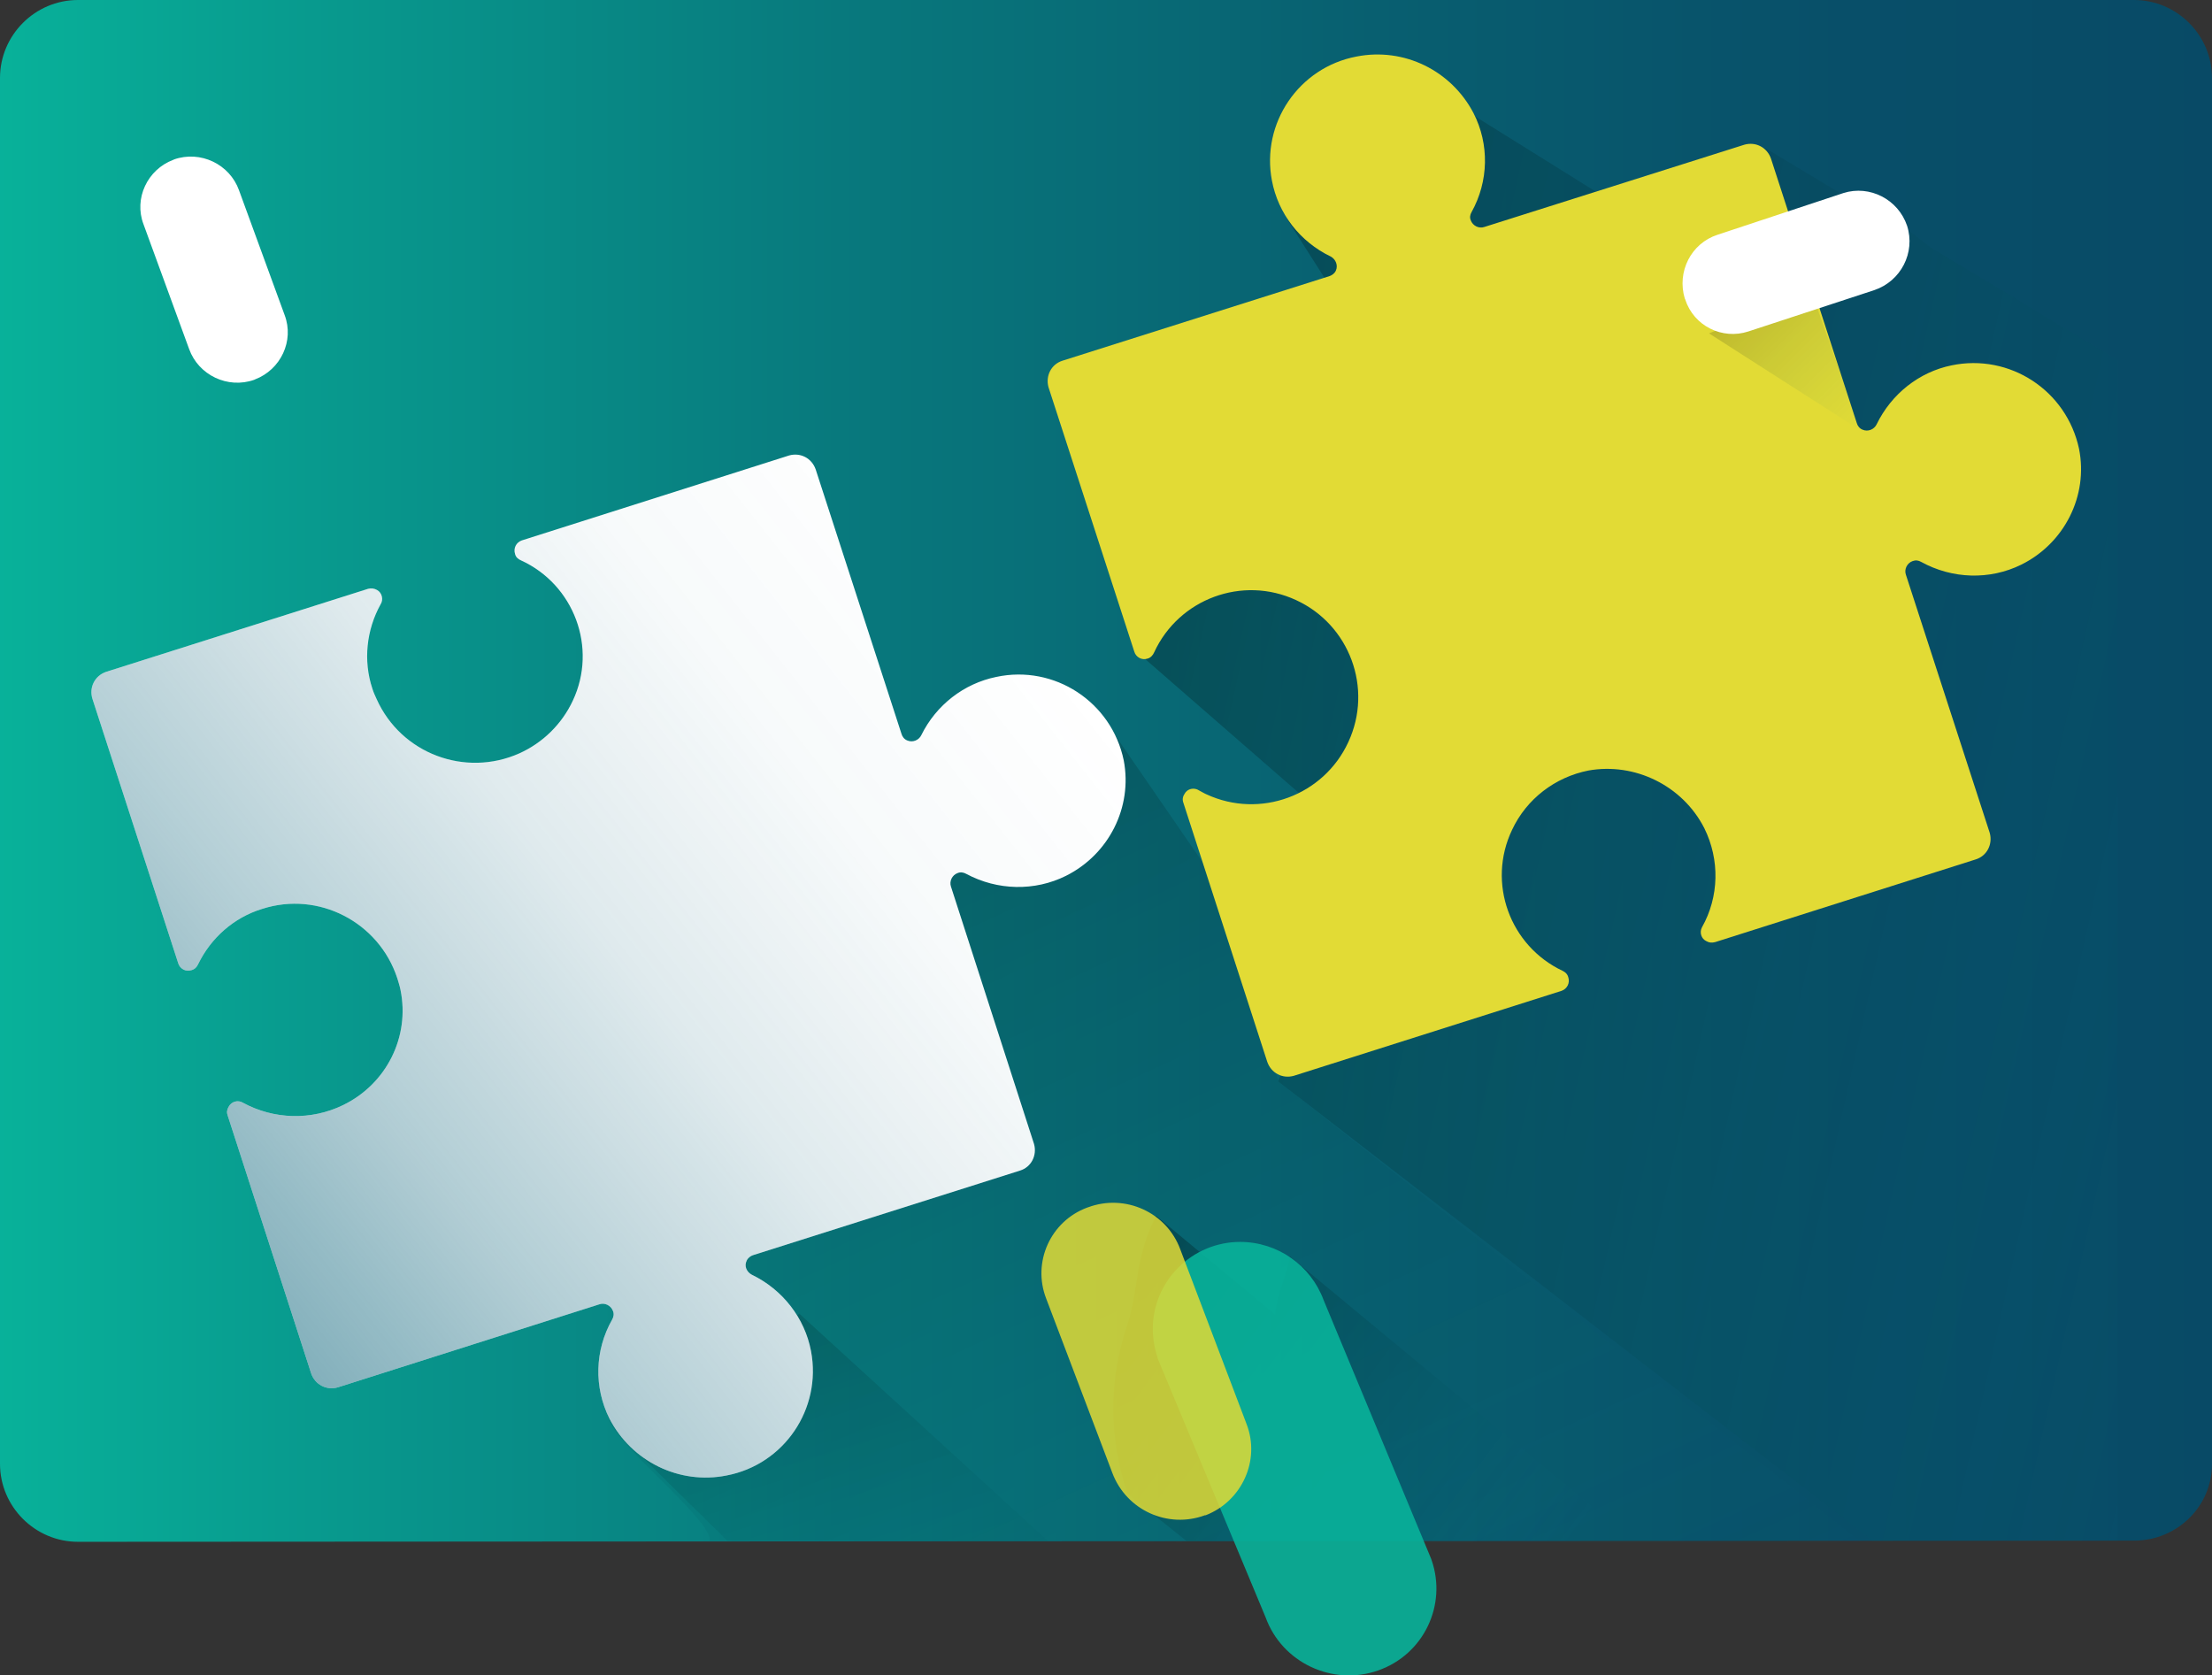
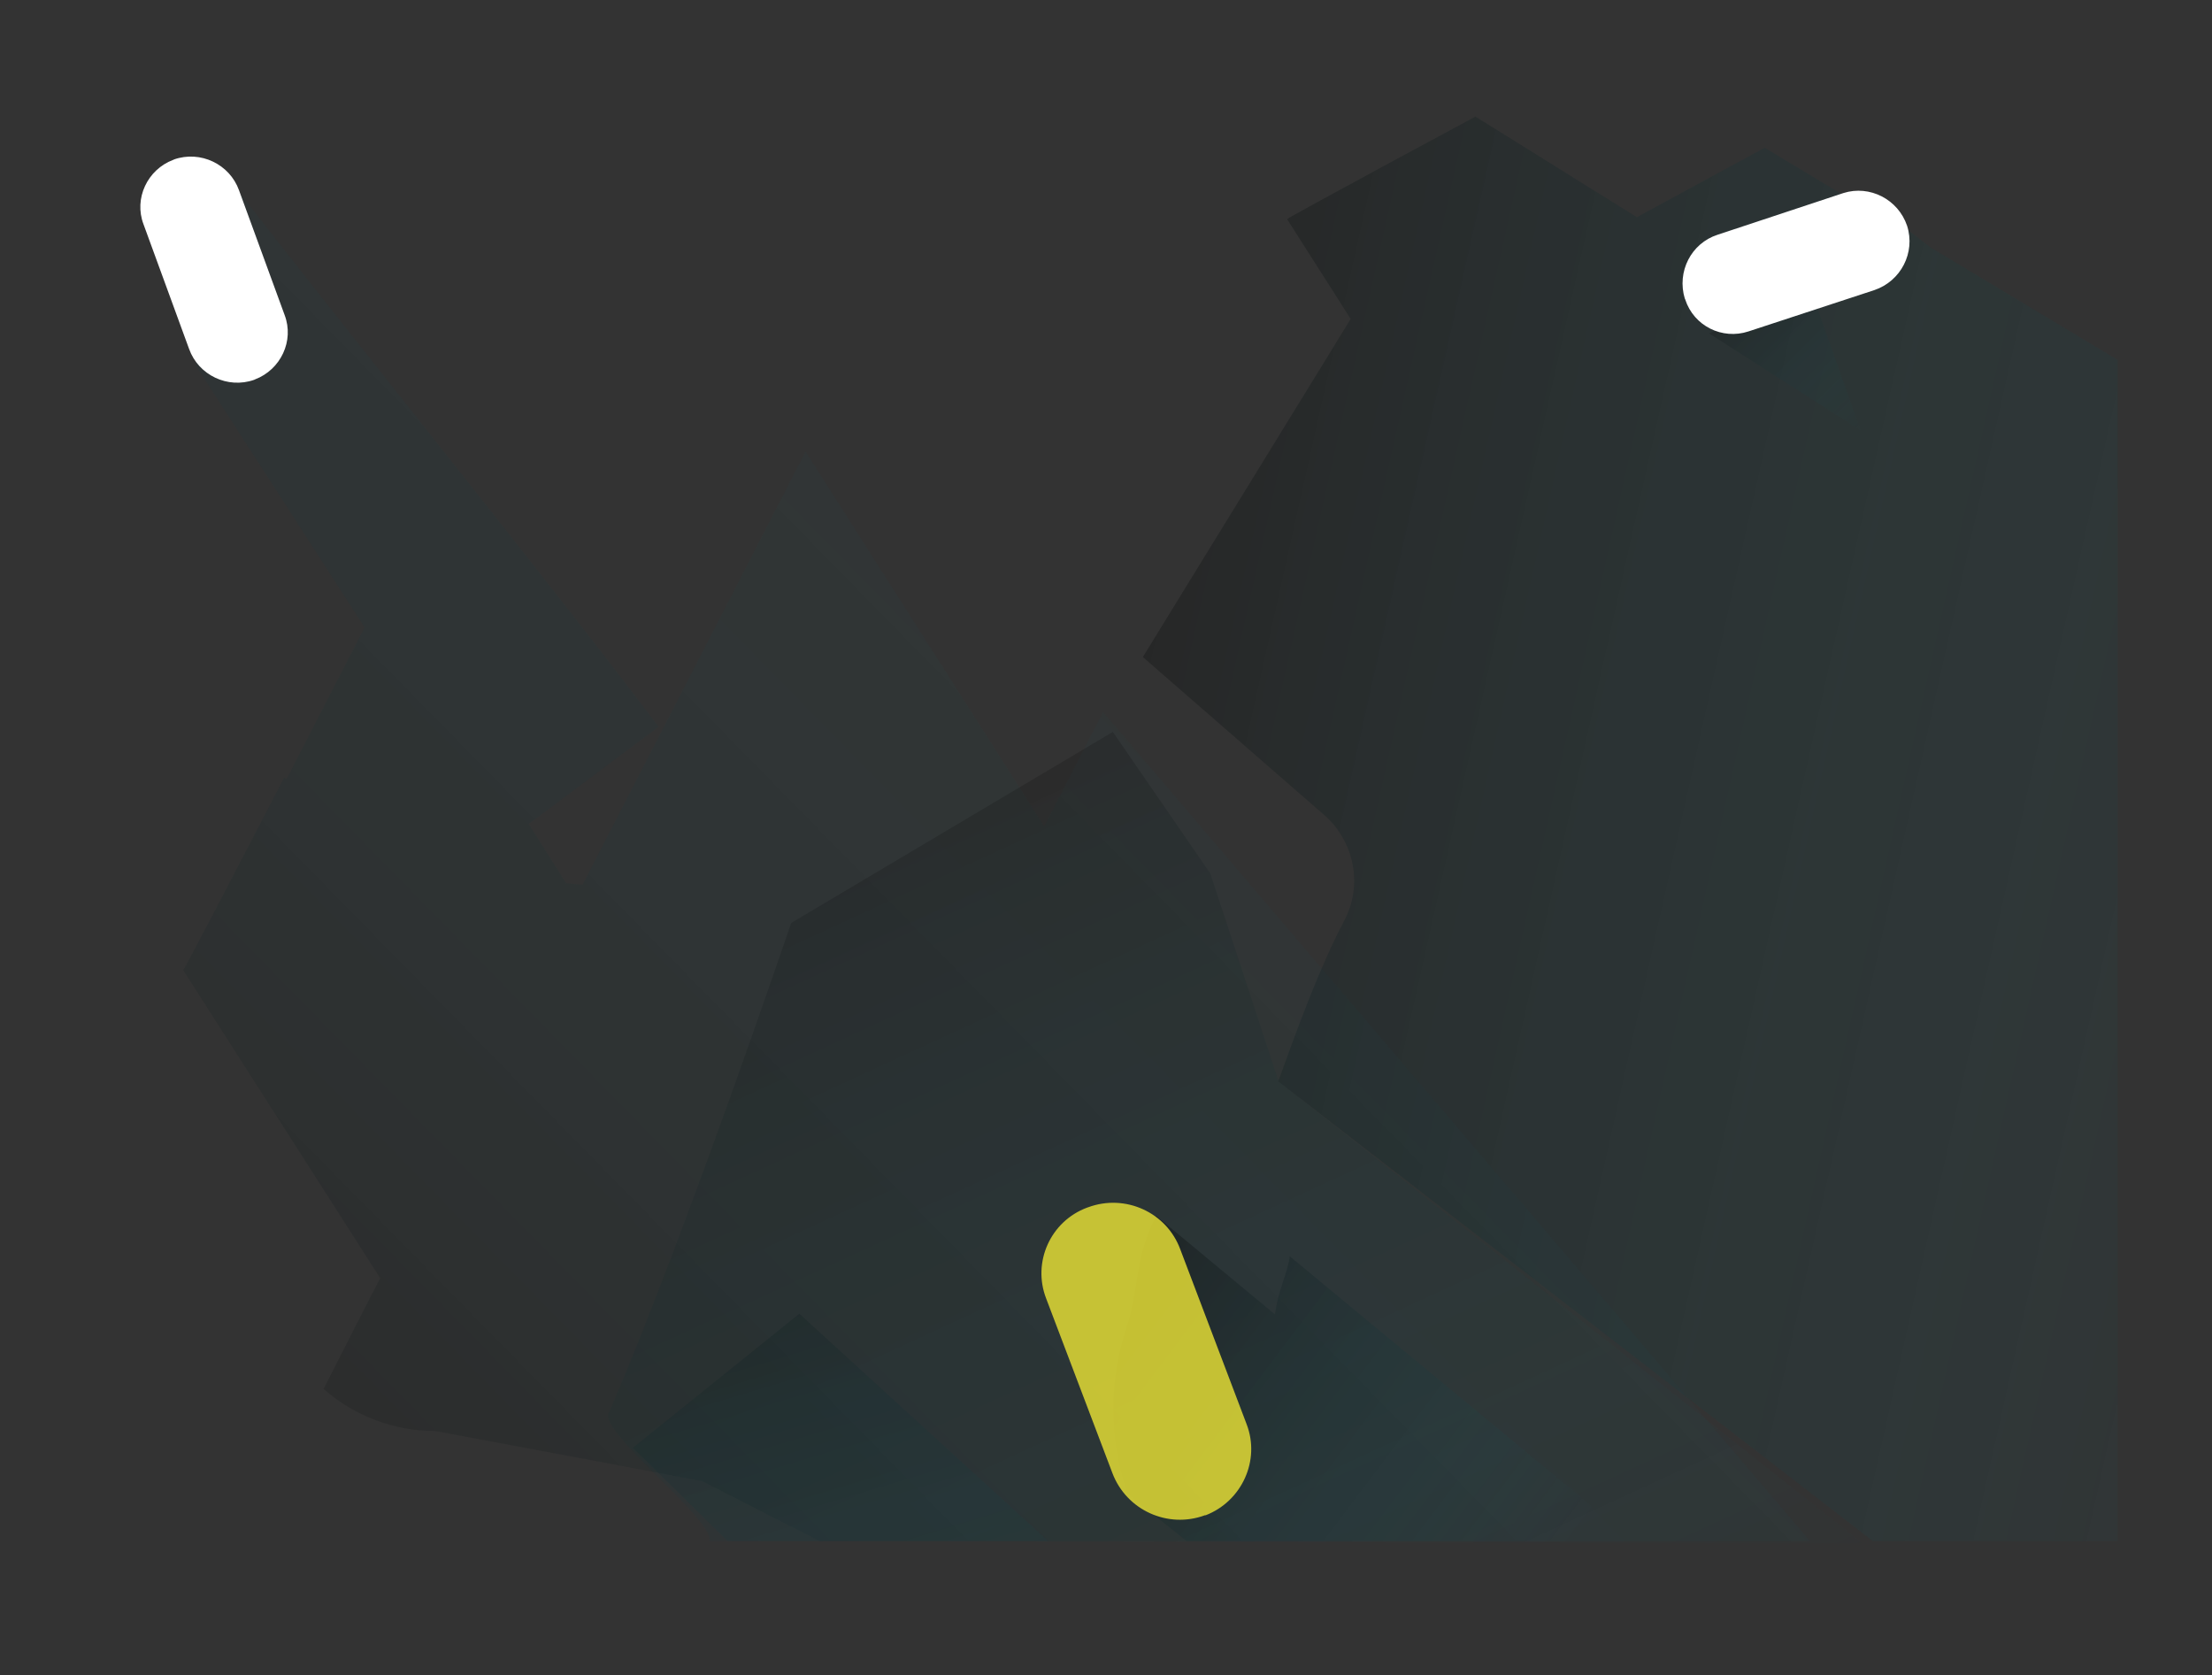
<svg xmlns="http://www.w3.org/2000/svg" version="1.1" id="Layer_1" x="0px" y="0px" viewBox="0 0 567.3 429.6" style="enable-background:new 0 0 567.3 429.6;" xml:space="preserve">
  <rect x="0" y="0" width="567.3" height="429.6" fill="#333333" stroke="none" />
  <style type="text/css">
	.st0{opacity:0.15;fill:url(#SVGID_1_);enable-background:new    ;}
	.st1{fill:url(#Rectangle_56_00000152984450837263845960000017383297976436510631_);}
	.st2{opacity:0.15;fill:url(#Path_2088_00000089561943442548821500000012851263831128764830_);enable-background:new    ;}
	.st3{opacity:0.25;fill:url(#SVGID_00000109751243135570312620000001770820709855567011_);enable-background:new    ;}
	.st4{opacity:0.9;}
	.st5{fill:#08B29A;}
	.st6{opacity:0.2;fill:url(#Path_2092_00000081623482517868157310000016548742036548189614_);enable-background:new    ;}
	.st7{fill:#FFFFFF;}
	.st8{fill:url(#Path_2094_00000107585724668047342760000001985289043825676720_);}
	.st9{opacity:0.25;fill:url(#SVGID_00000092421526692016785780000001669892660842472837_);enable-background:new    ;}
	.st10{fill:#E2DB35;}
	.st11{opacity:0.15;fill:url(#SVGID_00000147192548211924610700000009163481829064721824_);enable-background:new    ;}
	.st12{opacity:0.85;fill:#E2DB35;enable-background:new    ;}
</style>
  <g>
    <linearGradient id="SVGID_1_" gradientUnits="userSpaceOnUse" x1="89.588" y1="78.58" x2="363.674" y2="347.477" gradientTransform="matrix(1 0 0 -1 0 466)">
      <stop offset="0" style="stop-color:#000000" />
      <stop offset="1" style="stop-color:#068A98;stop-opacity:0" />
    </linearGradient>
    <path class="st0" d="M210.2,395.2h254L282.9,182.6l-15.1,29.3l-61.2-96.1c0,0-27.8,54.1-57.2,111.1c-1.4-0.1-2.9-0.3-4.2-0.4   l-9.6-15.2l33.3-24.9C142.4,151.1,85.9,81.1,58.8,46c-4.7-0.3-8.6,3.5-8.6,8.2v39.5l43.3,67.2l-20,38.9c-0.2-0.1-0.4-0.3-0.6-0.4   c-14.3,27.5-24.7,47.5-25.9,49.4l50.5,79c-0.8,1.5-1.5,3-2.3,4.4L83,356.2c8,7,18.1,10.8,28.7,10.8l68.3,12.8L210.2,395.2z" />
    <linearGradient id="Rectangle_56_00000070096745154357244000000008406099648493695122_" gradientUnits="userSpaceOnUse" x1="-25.954" y1="37.192" x2="-24.954" y2="37.192" gradientTransform="matrix(567.321 0 0 340.393 14724.346 -12462.325)">
      <stop offset="0" style="stop-color:#08B29A" />
      <stop offset="0.13" style="stop-color:#089C8F" />
      <stop offset="0.38" style="stop-color:#08797D" />
      <stop offset="0.62" style="stop-color:#085F70" />
      <stop offset="0.83" style="stop-color:#084F69" />
      <stop offset="1" style="stop-color:#084A66" />
    </linearGradient>
-     <path id="Rectangle_56" style="fill:url(#Rectangle_56_00000070096745154357244000000008406099648493695122_);" d="M20,0h527.3   c11,0,20,9,20,20v355.4c0,11-9,19.7-20,19.7L20,395.4c-11,0-20-9-20-20V20C0,9,9,0,20,0z" />
    <linearGradient id="Path_2088_00000064345096393940130500000014884807100578113460_" gradientUnits="userSpaceOnUse" x1="-25.914" y1="37.807" x2="-25.179" y2="39.083" gradientTransform="matrix(231.892 0 0 186.781 6216.07 -6835.401)">
      <stop offset="0" style="stop-color:#000000" />
      <stop offset="1" style="stop-color:#068A98;stop-opacity:0" />
    </linearGradient>
    <path id="Path_2088" style="opacity:0.15;fill:url(#Path_2088_00000064345096393940130500000014884807100578113460_);enable-background:new    ;" d="   M477.7,395.8L327.9,277.3c0-0.1-17.5-53.3-17.5-53.3l-25-36.3l-82.5,49c0,0-26.9,79.5-46.8,125.8c-2.2,5,27.5,27.7,25.8,32.7   L477.7,395.8z" />
    <linearGradient id="SVGID_00000176013090061465661320000007115990058469692341_" gradientUnits="userSpaceOnUse" x1="287.552" y1="129.903" x2="401.334" y2="43.934" gradientTransform="matrix(1 0 0 -1 0 466)">
      <stop offset="0" style="stop-color:#000000" />
      <stop offset="0.119" style="stop-color:#000B0C;stop-opacity:0.867" />
      <stop offset="0.335" style="stop-color:#02282C;stop-opacity:0.627" />
      <stop offset="0.621" style="stop-color:#04575F;stop-opacity:0.31" />
      <stop offset="0.9" style="stop-color:#068A98;stop-opacity:0" />
    </linearGradient>
    <path style="opacity:0.25;fill:url(#SVGID_00000176013090061465661320000007115990058469692341_);enable-background:new    ;" d="   M304.3,395.2H419l-88.2-73c-0.7,4.6-3.1,9-3.8,14.9l-30.5-25.3c-5.7,11.2-4.3,18.8-7.5,28.3c-4.7,14-4.6,29.1,0.2,43L304.3,395.2z" />
    <g id="Group_1188" transform="translate(341.152 289.092)" class="st4">
-       <path id="Path_2089" class="st5" d="M-23.1,29.4c-12.3,0-22.4,10-22.4,22.3c0,2.6,0.5,5.2,1.3,7.7l27.6,66.2    c4.2,11.7,17.2,17.8,28.9,13.7C24,135.2,30,122.5,26,111c0-0.1-0.1-0.2-0.1-0.3L-1.7,44.3C-5,35.4-13.5,29.4-23.1,29.4L-23.1,29.4    z" />
-     </g>
+       </g>
    <linearGradient id="Path_2092_00000066495098343794630530000002121121153954096263_" gradientUnits="userSpaceOnUse" x1="-26.742" y1="46.79" x2="-24.583" y2="51.474" gradientTransform="matrix(47.85 0 0 31.24 1453.018 -1138.159)">
      <stop offset="0" style="stop-color:#000000" />
      <stop offset="0.9" style="stop-color:#068A98;stop-opacity:0" />
    </linearGradient>
    <path id="Path_2092" style="opacity:0.2;fill:url(#Path_2092_00000066495098343794630530000002121121153954096263_);enable-background:new    ;" d="   M186.6,395.2h82.2L205,336.9l-42.7,34.4L186.6,395.2z" />
-     <path id="Path_2093" class="st7" d="M88,283.4c-8.2,4-17.8,3.7-25.7-0.6c-1.3-0.8-3-0.3-3.7,1.1c-0.4,0.7-0.5,1.4-0.2,2.2   l21.4,66.1c1,2.9,3.9,4.4,6.8,3.6l67.1-21.3c1.4-0.5,3,0.3,3.5,1.7c0.3,0.7,0.2,1.5-0.2,2.2c-4.5,7.9-4.7,17.4-0.7,25.4   c5.7,11,17.9,17,30,14.6c14.8-2.8,24.5-17.1,21.7-31.9c-1.6-8.5-7.3-15.8-15.2-19.6c-1.3-0.7-2-2.2-1.3-3.6c0.3-0.7,1-1.2,1.6-1.4   l68.5-21.7c2.9-0.9,4.4-3.9,3.6-6.8l0,0l-21.3-66c-0.5-1.4,0.3-3,1.7-3.5c0.7-0.3,1.5-0.2,2.2,0.2c8,4.3,17.6,4.5,25.6,0.5   c11-5.5,17.1-17.6,14.8-29.6c-3.1-15-17.8-24.6-32.7-21.4c-8.3,1.7-15.4,7.2-19.2,14.9c-0.6,1.3-2.2,2-3.6,1.4   c-0.8-0.3-1.3-1-1.5-1.7l-22-67.8c-1-2.9-3.9-4.4-6.8-3.6l-68.6,21.8c-1.4,0.5-2.2,2-1.7,3.5c0.2,0.8,0.8,1.3,1.5,1.6   c13.6,6.2,19.7,22.4,13.3,36c-2.8,6-7.7,10.8-13.7,13.5c-13.9,6.2-30.3,0.1-36.6-13.9c-0.4-0.9-0.8-1.7-1.1-2.7   c-2.4-7.2-1.5-15.1,2.1-21.6c0.8-1.2,0.4-3-0.9-3.7c-0.7-0.4-1.5-0.5-2.3-0.3l-67.2,21.3c-2.9,1-4.4,4-3.5,6.9l0,0l22,67.8   c0.4,1.4,1.9,2.3,3.4,1.8c0.8-0.2,1.4-0.8,1.7-1.5c3.3-6.8,9.2-12,16.4-14.2c14.5-4.7,30,3.4,34.7,17.8c0.3,1,0.6,1.9,0.8,2.9   C105.2,265.9,99.1,278,88,283.4L88,283.4z" />
    <linearGradient id="Path_2094_00000137853754880206067110000007177073525657877163_" gradientUnits="userSpaceOnUse" x1="-25.961" y1="37.727" x2="-25.207" y2="37.131" gradientTransform="matrix(276.289 0 0 273.463 7225.932 -9997.991)">
      <stop offset="0" style="stop-color:#086279;stop-opacity:0.502" />
      <stop offset="0.23" style="stop-color:#086077;stop-opacity:0.302" />
      <stop offset="0.49" style="stop-color:#085E76;stop-opacity:0.129" />
      <stop offset="0.74" style="stop-color:#085D75;stop-opacity:3.100000e-02" />
      <stop offset="1" style="stop-color:#085D75;stop-opacity:0" />
    </linearGradient>
-     <path id="Path_2094" style="fill:url(#Path_2094_00000137853754880206067110000007177073525657877163_);" d="M88,283.4   c-8.2,4-17.8,3.7-25.7-0.6c-1.3-0.8-3-0.3-3.7,1.1c-0.4,0.7-0.5,1.4-0.2,2.2l21.4,66.1c1,2.9,3.9,4.4,6.8,3.6l67.1-21.3   c1.4-0.5,3,0.3,3.5,1.7c0.3,0.7,0.2,1.5-0.2,2.2c-4.5,7.9-4.7,17.4-0.7,25.4c5.7,11,17.9,17,30,14.6c14.8-2.8,24.5-17.1,21.7-31.9   c-1.6-8.5-7.3-15.8-15.2-19.6c-1.3-0.7-2-2.2-1.3-3.6c0.3-0.7,1-1.2,1.6-1.4l68.5-21.7c2.9-0.9,4.4-3.9,3.6-6.8l0,0l-21.3-66   c-0.5-1.4,0.3-3,1.7-3.5c0.7-0.3,1.5-0.2,2.2,0.2c8,4.3,17.6,4.5,25.6,0.5c11-5.5,17.1-17.6,14.8-29.6c-3.1-15-17.8-24.6-32.7-21.4   c-8.3,1.7-15.4,7.2-19.2,14.9c-0.6,1.3-2.2,2-3.6,1.4c-0.8-0.3-1.3-1-1.5-1.7l-22-67.8c-1-2.9-3.9-4.4-6.8-3.6l-68.6,21.8   c-1.4,0.5-2.2,2-1.7,3.5c0.2,0.8,0.8,1.3,1.5,1.6c13.6,6.2,19.7,22.4,13.3,36c-2.8,6-7.7,10.8-13.7,13.5   c-13.9,6.2-30.3,0.1-36.6-13.9c-0.4-0.9-0.8-1.7-1.1-2.7c-2.4-7.2-1.5-15.1,2.1-21.6c0.8-1.2,0.4-3-0.9-3.7   c-0.7-0.4-1.5-0.5-2.3-0.3l-67.2,21.3c-2.9,1-4.4,4-3.5,6.9l0,0l22,67.8c0.4,1.4,1.9,2.3,3.4,1.8c0.8-0.2,1.4-0.8,1.7-1.5   c3.3-6.8,9.2-12,16.4-14.2c14.5-4.7,30,3.4,34.7,17.8c0.3,1,0.6,1.9,0.8,2.9C105.2,265.9,99.1,278,88,283.4L88,283.4z" />
    <linearGradient id="SVGID_00000023248310860059678110000001530199234731397512_" gradientUnits="userSpaceOnUse" x1="286.356" y1="289.699" x2="639.004" y2="210.828" gradientTransform="matrix(1 0 0 -1 0 466)">
      <stop offset="0" style="stop-color:#000000" />
      <stop offset="1" style="stop-color:#068A98;stop-opacity:0" />
    </linearGradient>
    <path style="opacity:0.25;fill:url(#SVGID_00000023248310860059678110000001530199234731397512_);enable-background:new    ;" d="   M339.6,209c7.8,6.8,10,18.1,5.1,27.2c-8.3,15.7-16.3,40.1-16.9,41.1l152.5,117.9h62.8V92.3l-47.9-28.8l-6-4.6   c-0.4,0.1-0.8,0.2-1.2,0.3l-35.4-21.3c0,0-18.7,10.1-32.8,17.8l-41.4-25.8c0,0-48,25.8-48.3,26.3l16.3,25.6   c-23.9,38.9-52.6,85.6-53.3,86.7L339.6,209z" />
-     <path id="Path_2097" class="st10" d="M437.1,212.4c4,8.1,3.8,17.6-0.6,25.4c-0.7,1.3-0.2,3,1.2,3.6c0.7,0.4,1.4,0.4,2.2,0.2   l66.8-21.2c2.9-0.9,4.4-3.9,3.6-6.8l0,0l-21.5-66.2c-0.5-1.4,0.3-3,1.7-3.5c0.8-0.3,1.5-0.2,2.2,0.2c8,4.4,17.6,4.7,25.7,0.7   c11.1-5.5,17.2-17.7,14.8-29.7c-3.2-15-17.8-24.5-32.7-21.4c-8.3,1.7-15.4,7.3-19.2,15.1c-0.6,1.3-2.2,2-3.6,1.4   c-0.8-0.3-1.3-1-1.5-1.7l-22-67.8c-1-2.9-3.9-4.4-6.8-3.6l-66.7,21.1c-1.4,0.5-3-0.3-3.5-1.7c-0.3-0.7-0.2-1.4,0.2-2.1   c4.4-7.9,4.6-17.4,0.5-25.4c-5.7-10.9-17.8-16.9-30-14.5c-14.8,2.8-24.5,17.1-21.7,31.8c1.6,8.5,7.2,15.7,15.1,19.5   c1.3,0.7,1.9,2.3,1.3,3.6c-0.3,0.7-1,1.2-1.6,1.4l-68.5,21.7c-2.9,0.9-4.4,3.9-3.6,6.8l0,0l22,67.8c0.4,1.4,1.9,2.3,3.4,1.8   c0.8-0.2,1.4-0.9,1.7-1.6c6.3-13.7,22.6-19.8,36.4-13.4c13.7,6.3,19.8,22.6,13.4,36.4c-6.3,13.7-22.6,19.8-36.4,13.4   c-0.7-0.3-1.3-0.7-1.9-1c-1.2-0.8-3-0.5-3.7,0.9c-0.5,0.7-0.6,1.5-0.3,2.3l21.5,66.4c1,2.9,3.9,4.4,6.8,3.6l68.7-21.8   c1.4-0.5,2.2-2,1.7-3.5c-0.2-0.8-0.8-1.3-1.4-1.6c-13.6-6.4-19.5-22.6-13-36.2c3.7-7.9,11-13.5,19.6-15.2   C419.2,195.5,431.5,201.4,437.1,212.4L437.1,212.4z" />
    <linearGradient id="SVGID_00000089538490897848775910000007932438027531887782_" gradientUnits="userSpaceOnUse" x1="447.81" y1="389.063" x2="481.584" y2="355.289" gradientTransform="matrix(1 0 0 -1 0 466)">
      <stop offset="0" style="stop-color:#000000" />
      <stop offset="0.967" style="stop-color:#068A98;stop-opacity:0" />
    </linearGradient>
    <path style="opacity:0.15;fill:url(#SVGID_00000089538490897848775910000007932438027531887782_);enable-background:new    ;" d="   M465,76c0,0-26.5,9.2-26.7,9.5l38.9,24.9L465,76z" />
    <path id="Path_2098" class="st7" d="M65.2,97.4L65.2,97.4c-6.8,2.4-14.3-1.2-16.7-7.9l-11.7-32c-2.5-6.6,1-14,7.6-16.5   c0.1,0,0.1,0,0.2-0.1l0,0c6.8-2.4,14.3,1.2,16.7,7.9l11.7,32c2.5,6.6-1,14-7.6,16.5C65.2,97.4,65.2,97.4,65.2,97.4L65.2,97.4z" />
    <path id="Path_2099" class="st12" d="M309,388.6L309,388.6c-9.5,3.5-20.1-1.3-23.7-10.8l-17-44.8c-3.6-9.3,1.1-19.8,10.5-23.3   c0.1,0,0.2-0.1,0.3-0.1l0,0c9.5-3.5,20.1,1.3,23.6,10.8l17,44.8c3.6,9.3-1.2,19.8-10.5,23.4C309,388.6,309,388.6,309,388.6   L309,388.6z" />
    <path id="Path_2099_00000045589533582863462660000005496175177457167265_" class="st7" d="M489.1,57.9L489.1,57.9   c2.2,6.9-1.6,14.2-8.4,16.5L448.4,85c-6.7,2.2-14-1.4-16.2-8.2c0-0.1,0-0.1-0.1-0.2l0,0c-2.1-6.9,1.6-14.2,8.4-16.4l32.3-10.7   C479.5,47.4,486.8,51.1,489.1,57.9L489.1,57.9L489.1,57.9z" />
  </g>
</svg>